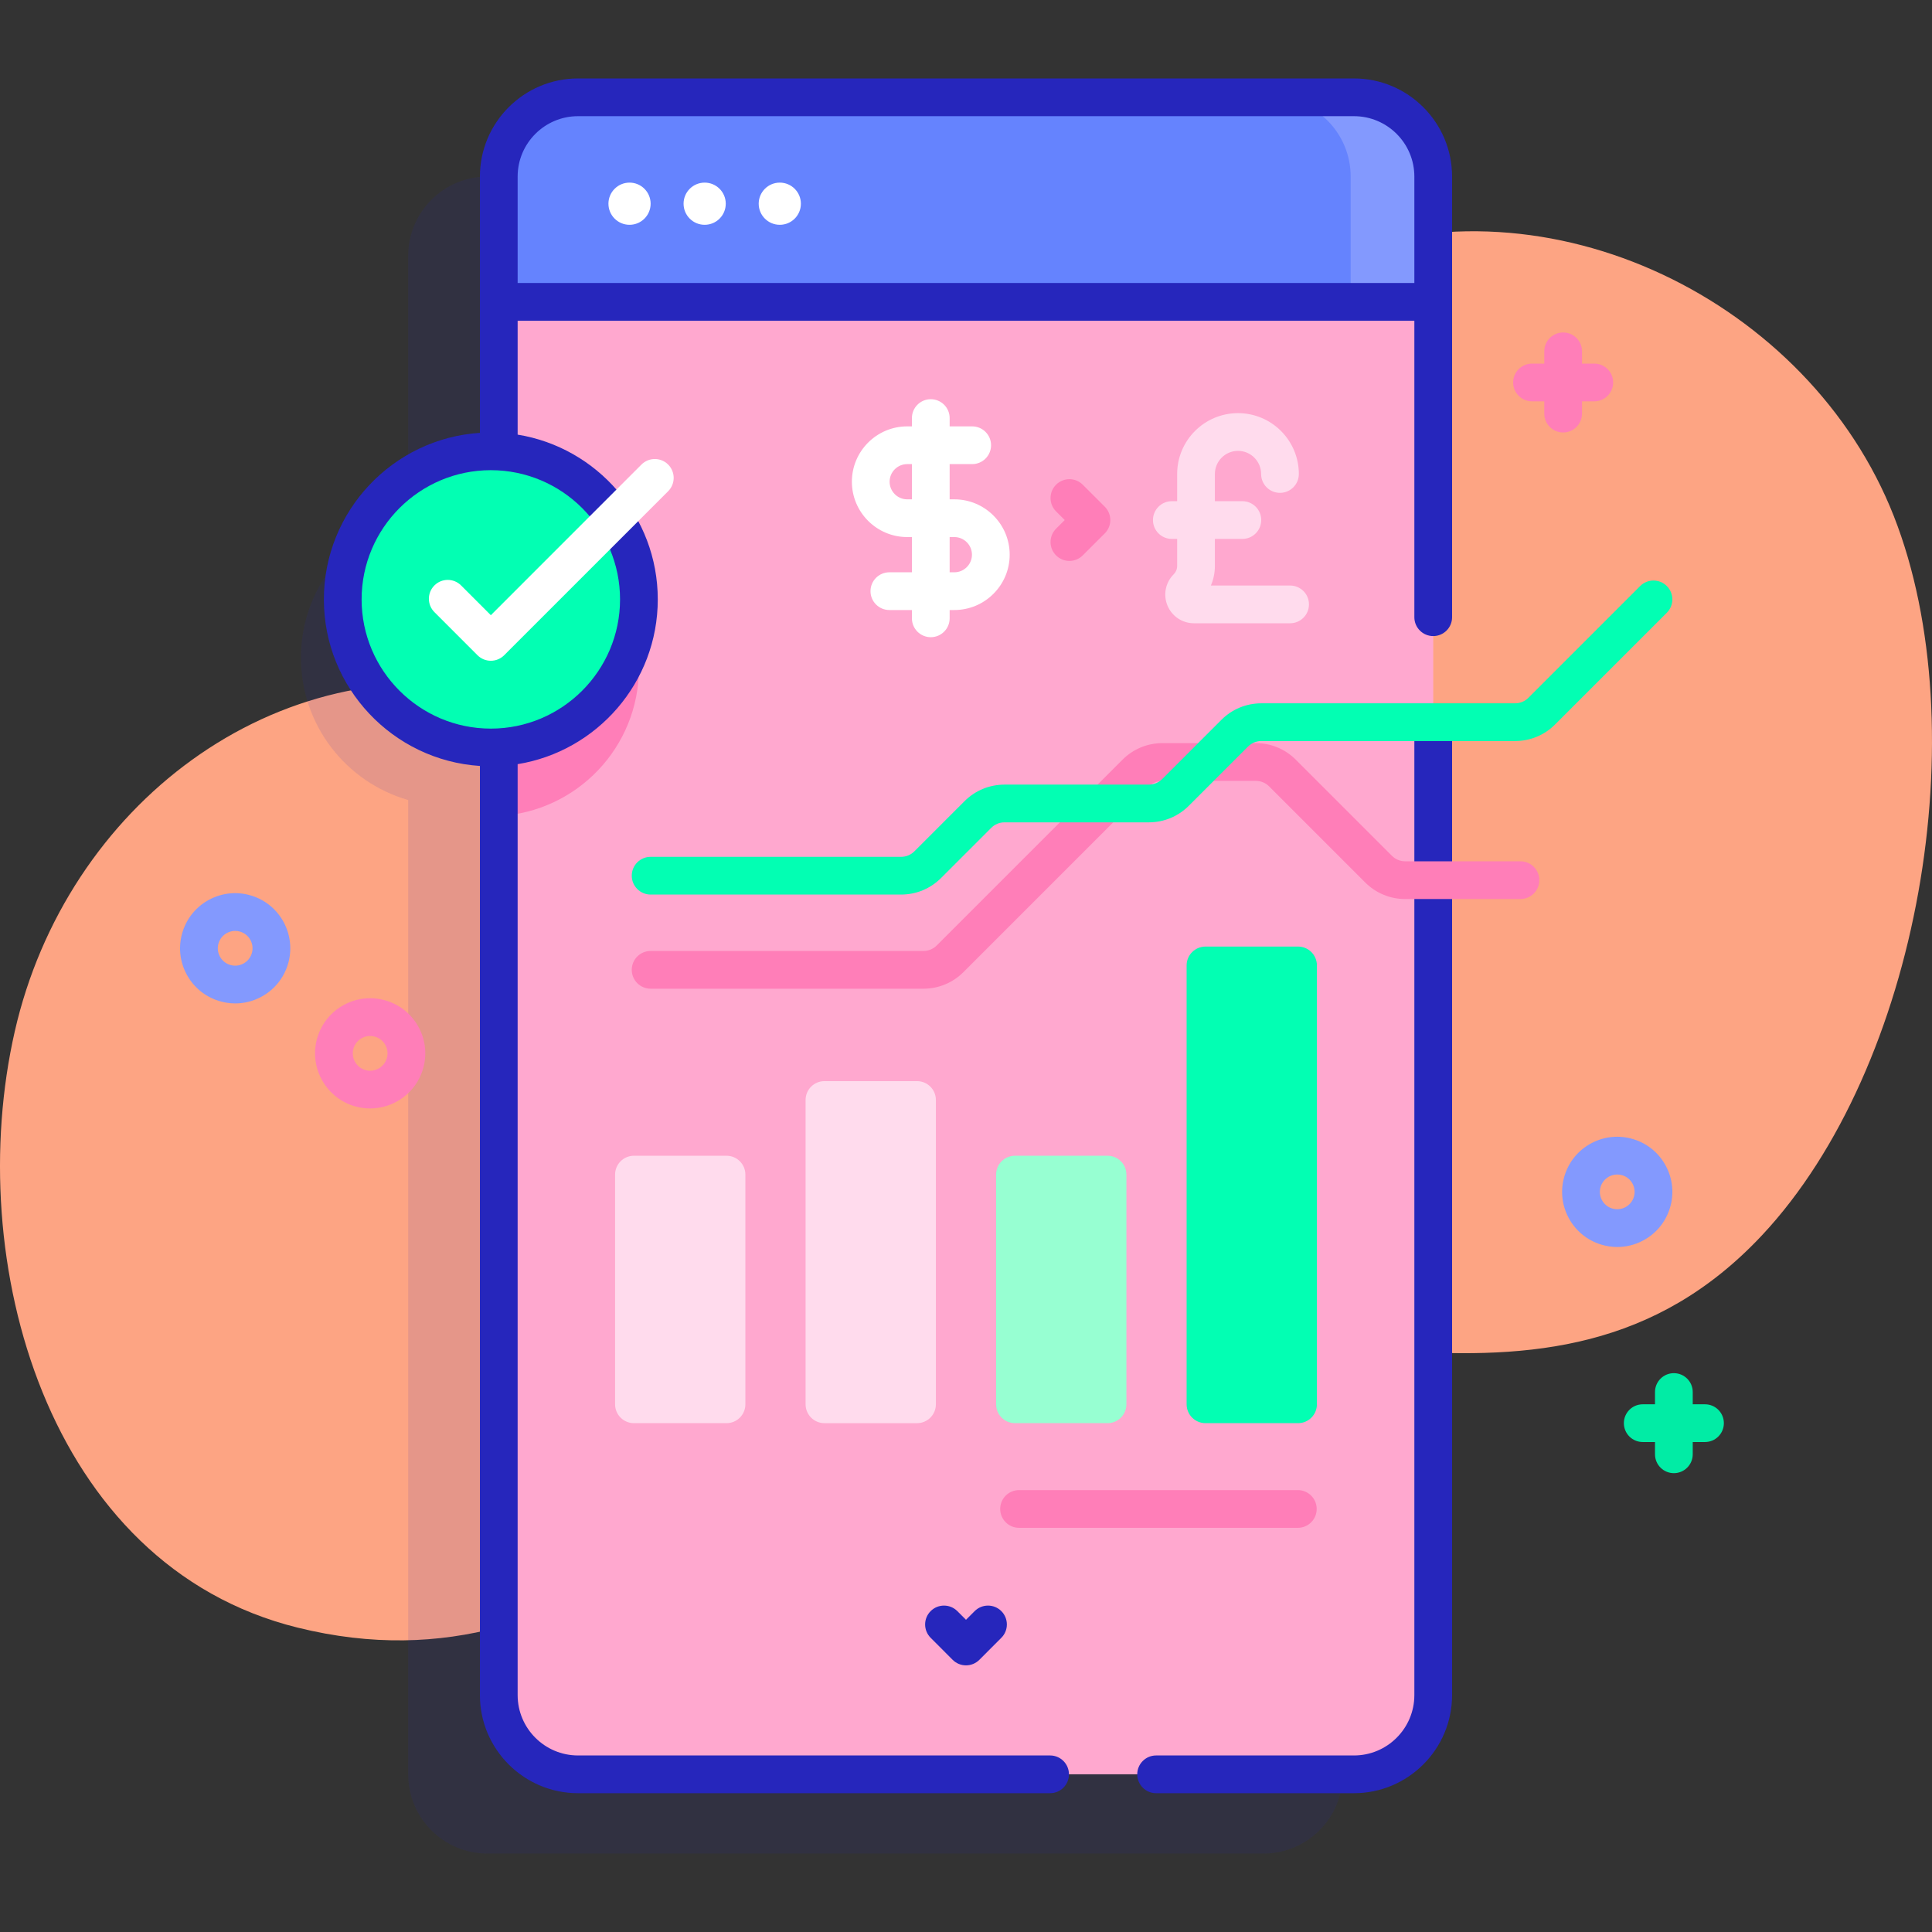
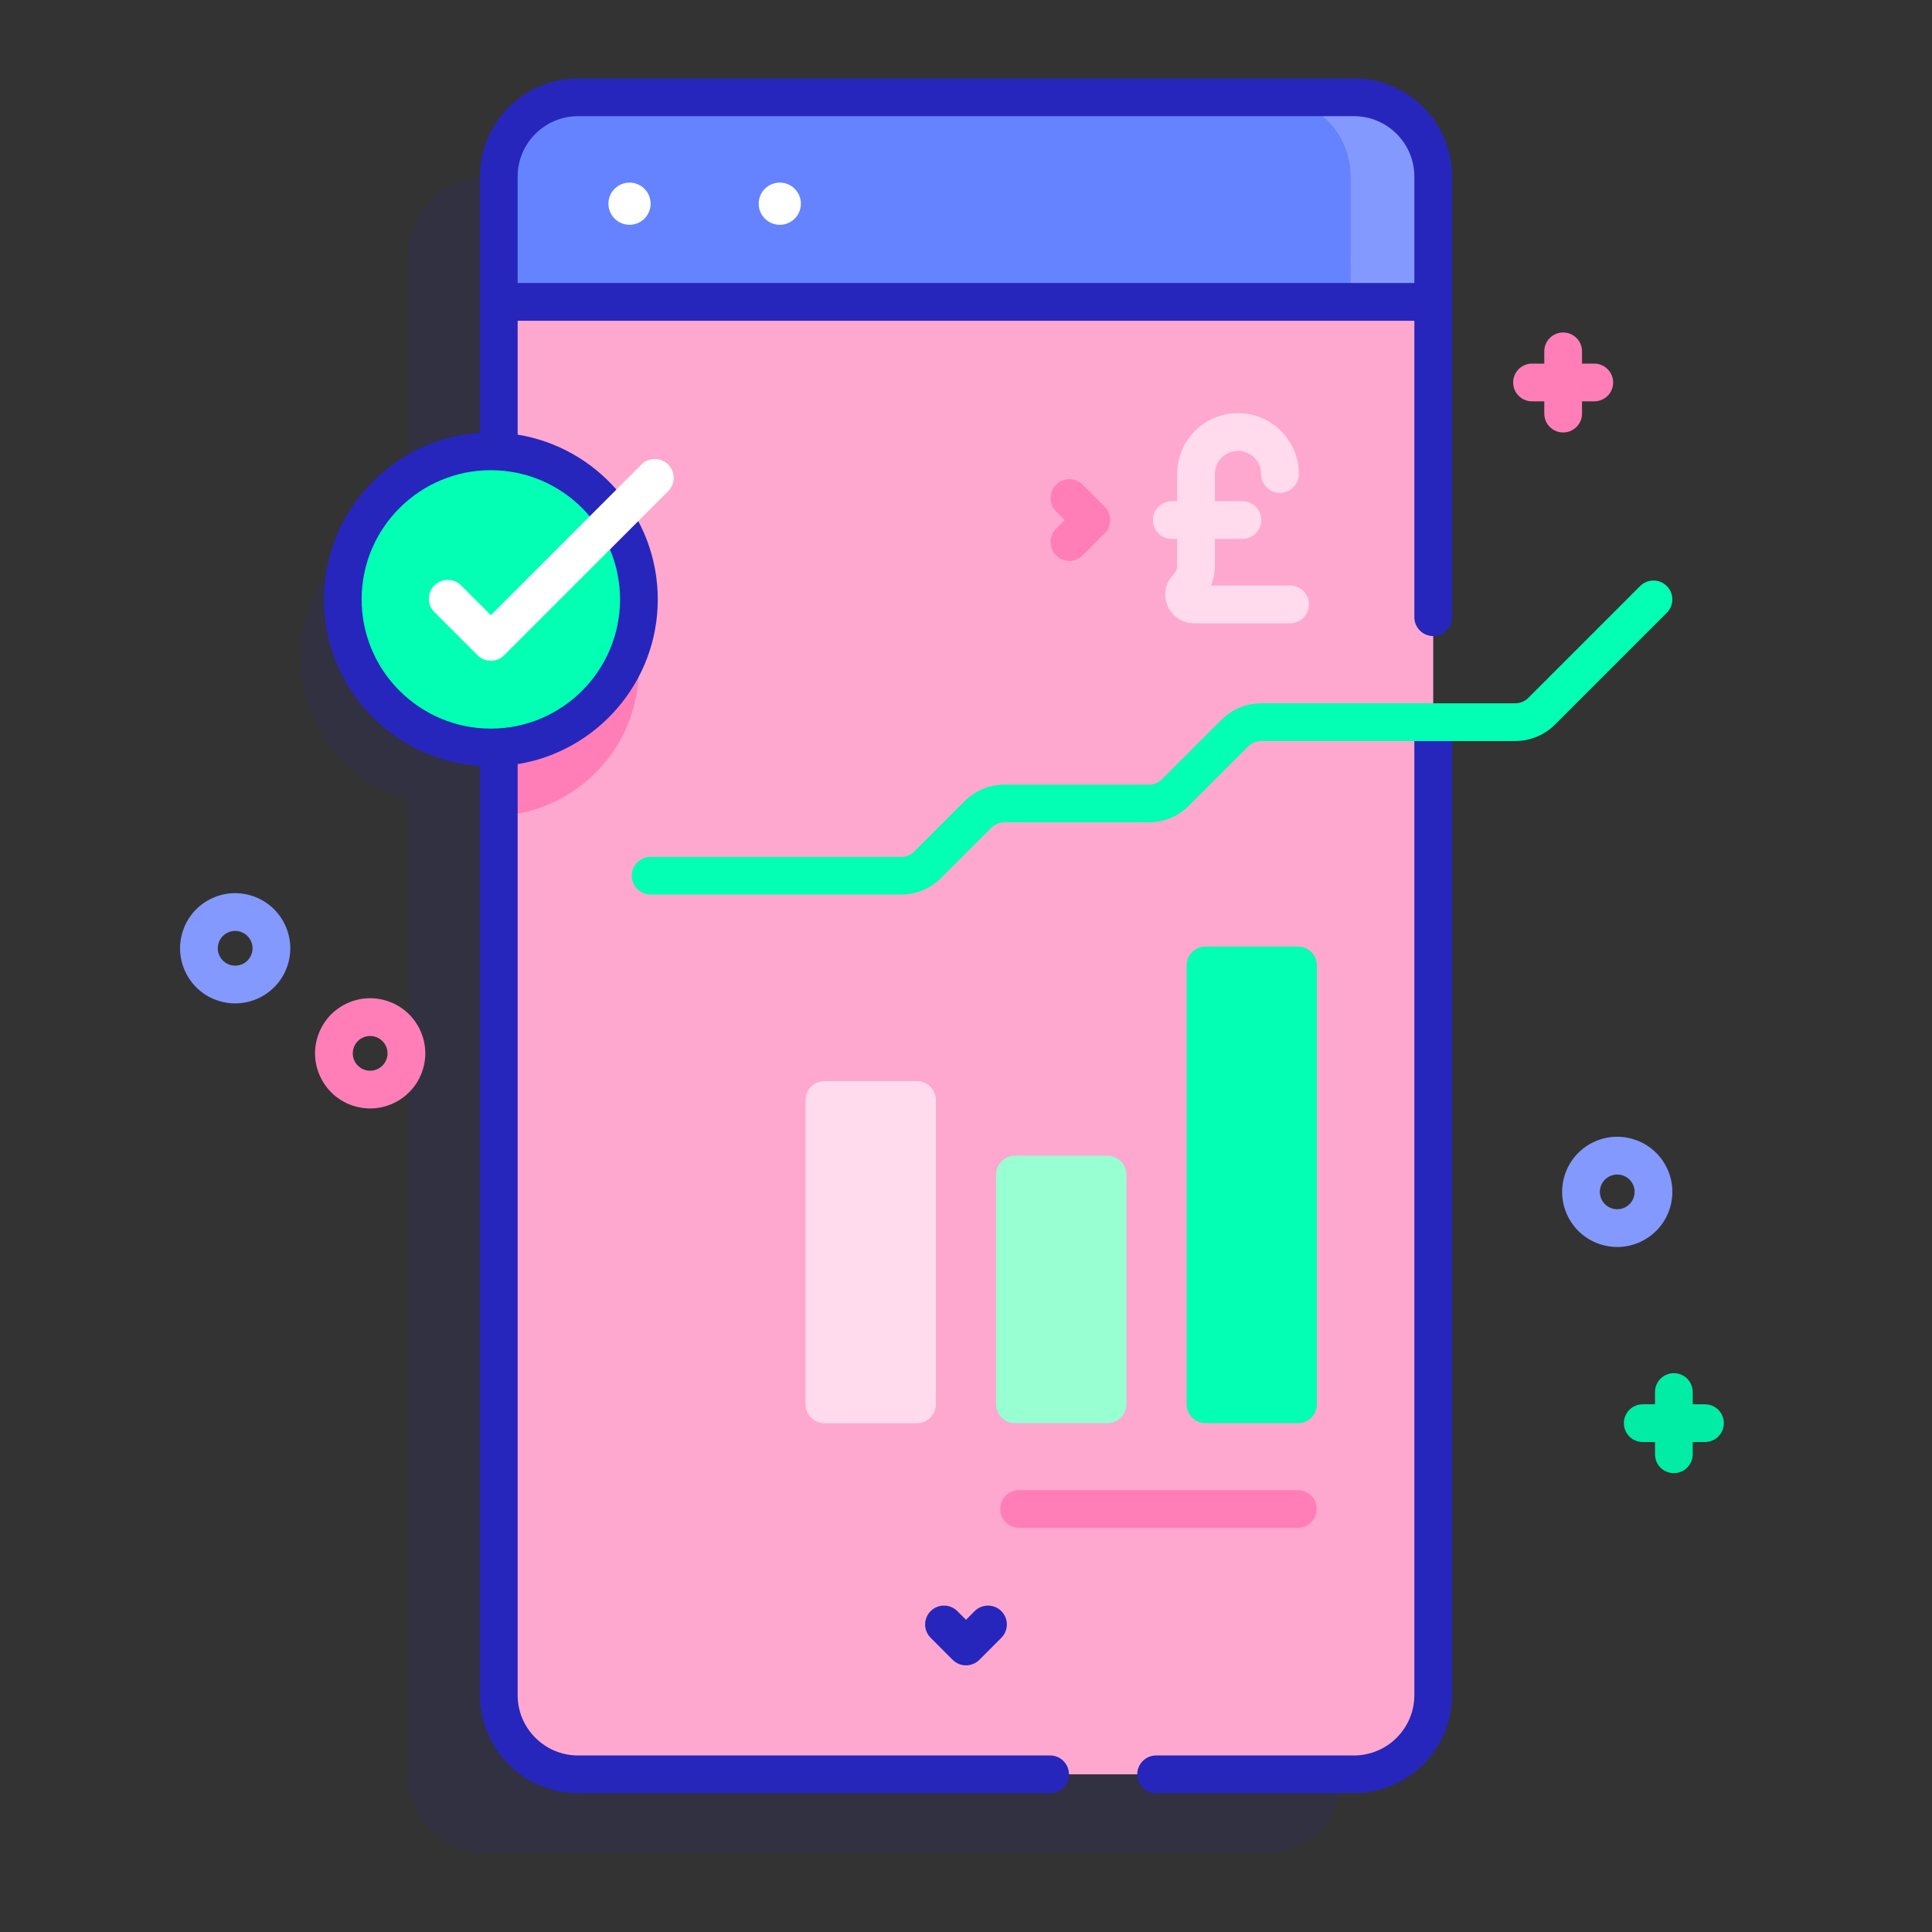
<svg xmlns="http://www.w3.org/2000/svg" id="Capa_1" enable-background="new 0 0 512 512" height="512" viewBox="0 0 512 512" width="512">
  <rect x="0" y="0" width="512" height="512" fill="#333333" stroke="none" />
  <linearGradient id="SVGID_1_" gradientUnits="userSpaceOnUse" x1="232.681" x2="286.681" y1="139.999" y2="397.999">
    <stop offset=".011" stop-color="#dcfdee" />
    <stop offset=".777" stop-color="#ccddfb" />
    <stop offset="1" stop-color="#c7d3ff" />
  </linearGradient>
-   <path d="m501.873 136.752c-22.357-56.888-91.226-91.003-149.556-68.427-66.582 25.769-44.506 131.673-104.983 153.088-32.669 11.568-80.963-31.644-113.969-38.271-60.821-12.21-115.881 30.705-129.439 90.134-13.832 60.63 8.353 141.61 74.967 158.066 79.35 19.602 120.683-51.729 187.249-72.211 68.31-21.019 144.263 28.622 200.814-31.776 41.78-44.621 57.055-134.272 34.917-190.603z" fill="#fda483" />
  <path d="m334.82 46.792h-205.64c-11.6 0-21 9.4-21 21v68.787c-16.409 4.699-28.423 19.802-28.423 37.72s12.014 33.021 28.423 37.72v258.193c0 11.6 9.4 21 21 21h205.64c11.6 0 21-9.4 21-21v-402.42c0-11.601-9.4-21-21-21z" fill="#2626bc" opacity=".11" />
  <path d="m379.82 46.792v402.42c0 11.6-9.4 21-21 21h-205.64c-11.6 0-21-9.4-21-21v-402.42c0-11.6 9.4-21 21-21h205.64c11.6 0 21 9.4 21 21z" fill="#ffa8cf" />
  <path d="m169.32 177.062c0 20.96-16.44 38.09-37.14 39.18v-78.36c20.7 1.089 37.14 18.22 37.14 39.18z" fill="#ff7eb8" />
  <path d="m379.818 80.002v-33.214c0-11.598-9.402-21-21-21h-205.636c-11.598 0-21 9.402-21 21v33.213h247.636z" fill="#6583fe" />
  <path d="m379.82 46.788v33.21h-21.88v-33.21c0-11.6-9.4-21-21-21h21.88c11.6 0 21 9.4 21 21z" fill="#8399fe" />
  <circle cx="166.833" cy="53.985" fill="#fff" r="5.59" />
-   <circle cx="186.743" cy="53.985" fill="#fff" r="5.59" />
  <circle cx="206.654" cy="53.985" fill="#fff" r="5.59" />
  <circle cx="130.075" cy="158.845" fill="#02ffb3" r="39.243" />
  <path d="m298.509 311.284v60.869c0 2.761-2.239 5-5 5h-24.531c-2.761 0-5-2.239-5-5v-60.869c0-2.761 2.239-5 5-5h24.531c2.762 0 5 2.238 5 5z" fill="#97ffd2" />
-   <path d="m197.534 311.284v60.869c0 2.761-2.239 5-5 5h-24.531c-2.761 0-5-2.239-5-5v-60.869c0-2.761 2.239-5 5-5h24.531c2.761 0 5 2.238 5 5z" fill="#ffdbed" />
  <path d="m248.021 291.51v80.643c0 2.761-2.239 5-5 5h-24.531c-2.761 0-5-2.239-5-5v-80.643c0-2.761 2.239-5 5-5h24.531c2.762 0 5 2.239 5 5z" fill="#ffdbed" />
  <path d="m348.997 255.85v116.303c0 2.761-2.239 5-5 5h-24.531c-2.761 0-5-2.239-5-5v-116.303c0-2.761 2.239-5 5-5h24.531c2.761 0 5 2.239 5 5z" fill="#02ffb3" />
  <path d="m265.063 399.889c0 2.761 2.239 5 5 5h73.875c2.761 0 5-2.239 5-5 0-2.761-2.239-5-5-5h-73.875c-2.762 0-5 2.239-5 5z" fill="#ff7eb8" />
  <g fill="#2626bc">
    <path d="m358.818 475.215h-52.436c-2.761 0-5-2.239-5-5s2.239-5 5-5h52.436c8.822 0 16-7.178 16-16v-257.547c0-2.761 2.239-5 5-5s5 2.239 5 5v257.546c0 14.337-11.663 26.001-26 26.001z" />
    <path d="m256 441.338c-1.328 0-2.601-.528-3.539-1.467l-5.83-5.84c-1.951-1.955-1.948-5.12.006-7.071 1.954-1.95 5.12-1.948 7.071.006l2.292 2.295 2.292-2.295c1.951-1.954 5.117-1.957 7.071-.006s1.957 5.117.006 7.071l-5.83 5.84c-.938.939-2.211 1.467-3.539 1.467z" />
    <path d="m358.818 20.789h-205.636c-14.336 0-26 11.664-26 26v67.919c-23.051 1.497-41.35 20.715-41.35 44.138s18.299 42.642 41.35 44.138v246.231c0 14.336 11.664 26 26 26h125.102c2.761 0 5-2.239 5-5s-2.239-5-5-5h-125.102c-8.822 0-16-7.178-16-16v-246.705c21.028-3.411 37.136-21.688 37.136-43.665s-16.108-40.254-37.136-43.665v-30.179h237.637v78.567c0 2.761 2.239 5 5 5s5-2.239 5-5v-116.779c-.001-14.337-11.664-26-26.001-26zm-194.5 138.057c0 18.882-15.361 34.243-34.243 34.243s-34.243-15.361-34.243-34.243 15.361-34.243 34.243-34.243 34.243 15.361 34.243 34.243zm210.5-83.845h-237.636v-28.212c0-8.822 7.178-16 16-16h205.637c8.822 0 16 7.178 16 16v28.212z" />
  </g>
  <path d="m130.075 175.108c-.001 0-.001 0 0 0-1.327 0-2.599-.527-3.537-1.466l-11.418-11.427c-1.952-1.954-1.95-5.119.003-7.071s5.119-1.95 7.071.003l7.882 7.888 39.917-39.925c1.953-1.953 5.119-1.954 7.071-.001s1.953 5.119.001 7.071l-43.454 43.463c-.938.938-2.21 1.465-3.536 1.465z" fill="#fff" />
-   <path d="m244.713 262.016h-72.29c-2.761 0-5-2.239-5-5s2.239-5 5-5h72.29c1.335 0 2.591-.52 3.535-1.465l49.224-49.224c2.834-2.833 6.601-4.393 10.606-4.393h24.716c4.006 0 7.773 1.56 10.606 4.393l25.461 25.461c.944.945 2.2 1.465 3.535 1.465h30.539c2.761 0 5 2.239 5 5s-2.239 5-5 5h-30.539c-4.007 0-7.774-1.561-10.607-4.394l-25.46-25.46c-.944-.944-2.2-1.464-3.536-1.464h-24.716c-1.335 0-2.591.52-3.536 1.465l-49.223 49.223c-2.832 2.832-6.599 4.393-10.605 4.393z" fill="#ff7eb8" />
  <path d="m238.794 237.069h-66.371c-2.761 0-5-2.239-5-5s2.239-5 5-5h66.371c1.335 0 2.591-.52 3.536-1.465l13.28-13.281c2.833-2.833 6.6-4.393 10.607-4.393h38.227c1.335 0 2.591-.52 3.536-1.465l15.689-15.689c2.833-2.833 6.6-4.393 10.606-4.393h67.235c1.335 0 2.591-.52 3.535-1.465l29.609-29.608c1.954-1.952 5.119-1.951 7.071 0 1.953 1.953 1.953 5.119 0 7.071l-29.609 29.608c-2.833 2.833-6.6 4.394-10.606 4.394h-67.235c-1.335 0-2.591.52-3.535 1.464l-15.689 15.689c-2.833 2.833-6.6 4.394-10.607 4.394h-38.227c-1.336 0-2.591.52-3.536 1.464l-13.281 13.281c-2.833 2.834-6.6 4.394-10.606 4.394z" fill="#02ffb3" />
  <path d="m341.89 155.171h-20.994c.696-1.618 1.062-3.376 1.062-5.19v-7.161h7.28c2.761 0 5-2.239 5-5s-2.239-5-5-5h-7.28v-7.209c0-3.377 2.748-6.125 6.125-6.125s6.124 2.748 6.124 6.125c0 2.761 2.239 5 5 5s5-2.239 5-5c0-8.891-7.233-16.125-16.124-16.125s-16.125 7.233-16.125 16.125v7.209h-1.409c-2.761 0-5 2.239-5 5s2.239 5 5 5h1.409v7.161c0 .836-.325 1.622-.917 2.213-2.182 2.182-2.829 5.434-1.648 8.285s3.938 4.693 7.023 4.693h25.474c2.761 0 5-2.239 5-5s-2.239-5.001-5-5.001z" fill="#ffdbed" />
-   <path d="m252.91 132.329h-1.243v-9.335h5.974c2.761 0 5-2.239 5-5s-2.239-5-5-5h-5.974v-2.199c0-2.761-2.239-5-5-5s-5 2.239-5 5v2.199h-1.243c-8.088 0-14.667 6.58-14.667 14.667s6.58 14.667 14.667 14.667h1.243v9.335h-5.974c-2.761 0-5 2.239-5 5s2.239 5 5 5h5.974v2.199c0 2.761 2.239 5 5 5s5-2.239 5-5v-2.199h1.243c8.088 0 14.667-6.58 14.667-14.667s-6.579-14.667-14.667-14.667zm-12.487 0c-2.574 0-4.667-2.094-4.667-4.667s2.094-4.667 4.667-4.667h1.243v9.335h-1.243zm12.487 19.335h-1.243v-9.335h1.243c2.574 0 4.667 2.094 4.667 4.667s-2.094 4.668-4.667 4.668z" fill="#fff" />
  <path d="m283.403 148.649c-1.281 0-2.562-.489-3.539-1.468-1.951-1.955-1.948-5.12.006-7.071l2.295-2.291-2.295-2.292c-1.955-1.951-1.958-5.117-.006-7.071 1.951-1.955 5.117-1.958 7.071-.006l5.84 5.83c.94.938 1.468 2.211 1.468 3.539s-.528 2.601-1.468 3.539l-5.84 5.83c-.976.975-2.254 1.461-3.532 1.461z" fill="#ff7eb8" />
  <path d="m422.5 96.358h-3.25v-3.25c0-2.761-2.239-5-5-5s-5 2.239-5 5v3.25h-3.25c-2.761 0-5 2.239-5 5s2.239 5 5 5h3.25v3.25c0 2.761 2.239 5 5 5s5-2.239 5-5v-3.25h3.25c2.761 0 5-2.239 5-5s-2.239-5-5-5z" fill="#ff7eb8" />
  <path d="m451.842 372.153h-3.25v-3.25c0-2.761-2.239-5-5-5s-5 2.239-5 5v3.25h-3.25c-2.761 0-5 2.239-5 5s2.239 5 5 5h3.25v3.25c0 2.761 2.239 5 5 5s5-2.239 5-5v-3.25h3.25c2.761 0 5-2.239 5-5s-2.238-5-5-5z" fill="#01eca5" />
  <path d="m428.602 330.468c-1.458 0-2.922-.221-4.354-.666-3.725-1.158-6.775-3.697-8.59-7.15-1.814-3.453-2.176-7.406-1.018-11.13s3.697-6.775 7.15-8.589 7.407-2.176 11.13-1.018c3.725 1.158 6.776 3.697 8.59 7.15 1.815 3.453 2.176 7.406 1.018 11.13s-3.698 6.775-7.15 8.589c-2.126 1.117-4.441 1.684-6.776 1.684zm-.015-19.213c-1.963 0-3.785 1.266-4.398 3.236-.365 1.174-.251 2.42.321 3.508s1.534 1.889 2.708 2.254c2.42.752 5.008-.604 5.762-3.028.365-1.174.251-2.42-.321-3.508s-1.533-1.889-2.707-2.254c-.454-.141-.913-.208-1.365-.208z" fill="#8399fe" />
  <path d="m62.342 265.915c-1.458 0-2.922-.221-4.354-.666-3.724-1.158-6.775-3.697-8.589-7.15-1.815-3.453-2.176-7.405-1.018-11.13s3.697-6.776 7.15-8.59c3.452-1.814 7.405-2.176 11.13-1.018 7.688 2.391 11.999 10.592 9.608 18.28-1.158 3.724-3.697 6.775-7.15 8.59-2.127 1.118-4.442 1.684-6.777 1.684zm-.024-19.215c-.736 0-1.466.179-2.136.531-1.088.572-1.889 1.534-2.254 2.708-.753 2.424.605 5.009 3.028 5.762 1.175.364 2.42.251 3.508-.321s1.889-1.533 2.254-2.707c.753-2.424-.605-5.009-3.029-5.763-.45-.14-.911-.21-1.371-.21zm9.176 7.457h.01z" fill="#8399fe" />
  <path d="m98.086 293.754c-1.433 0-2.889-.213-4.327-.66-7.689-2.391-11.999-10.591-9.608-18.28 1.158-3.725 3.697-6.775 7.15-8.59s7.406-2.177 11.13-1.018c3.725 1.158 6.775 3.697 8.59 7.15s2.176 7.405 1.018 11.13c-1.943 6.251-7.727 10.268-13.953 10.268zm.004-19.209c-.736 0-1.466.179-2.136.531-1.088.572-1.889 1.534-2.254 2.708-.753 2.423.605 5.009 3.028 5.762 2.42.75 5.007-.605 5.762-3.029.365-1.174.251-2.419-.321-3.508-.572-1.088-1.534-1.889-2.708-2.254-.45-.14-.912-.21-1.371-.21zm9.175 7.456h.01z" fill="#ff7eb8" />
</svg>